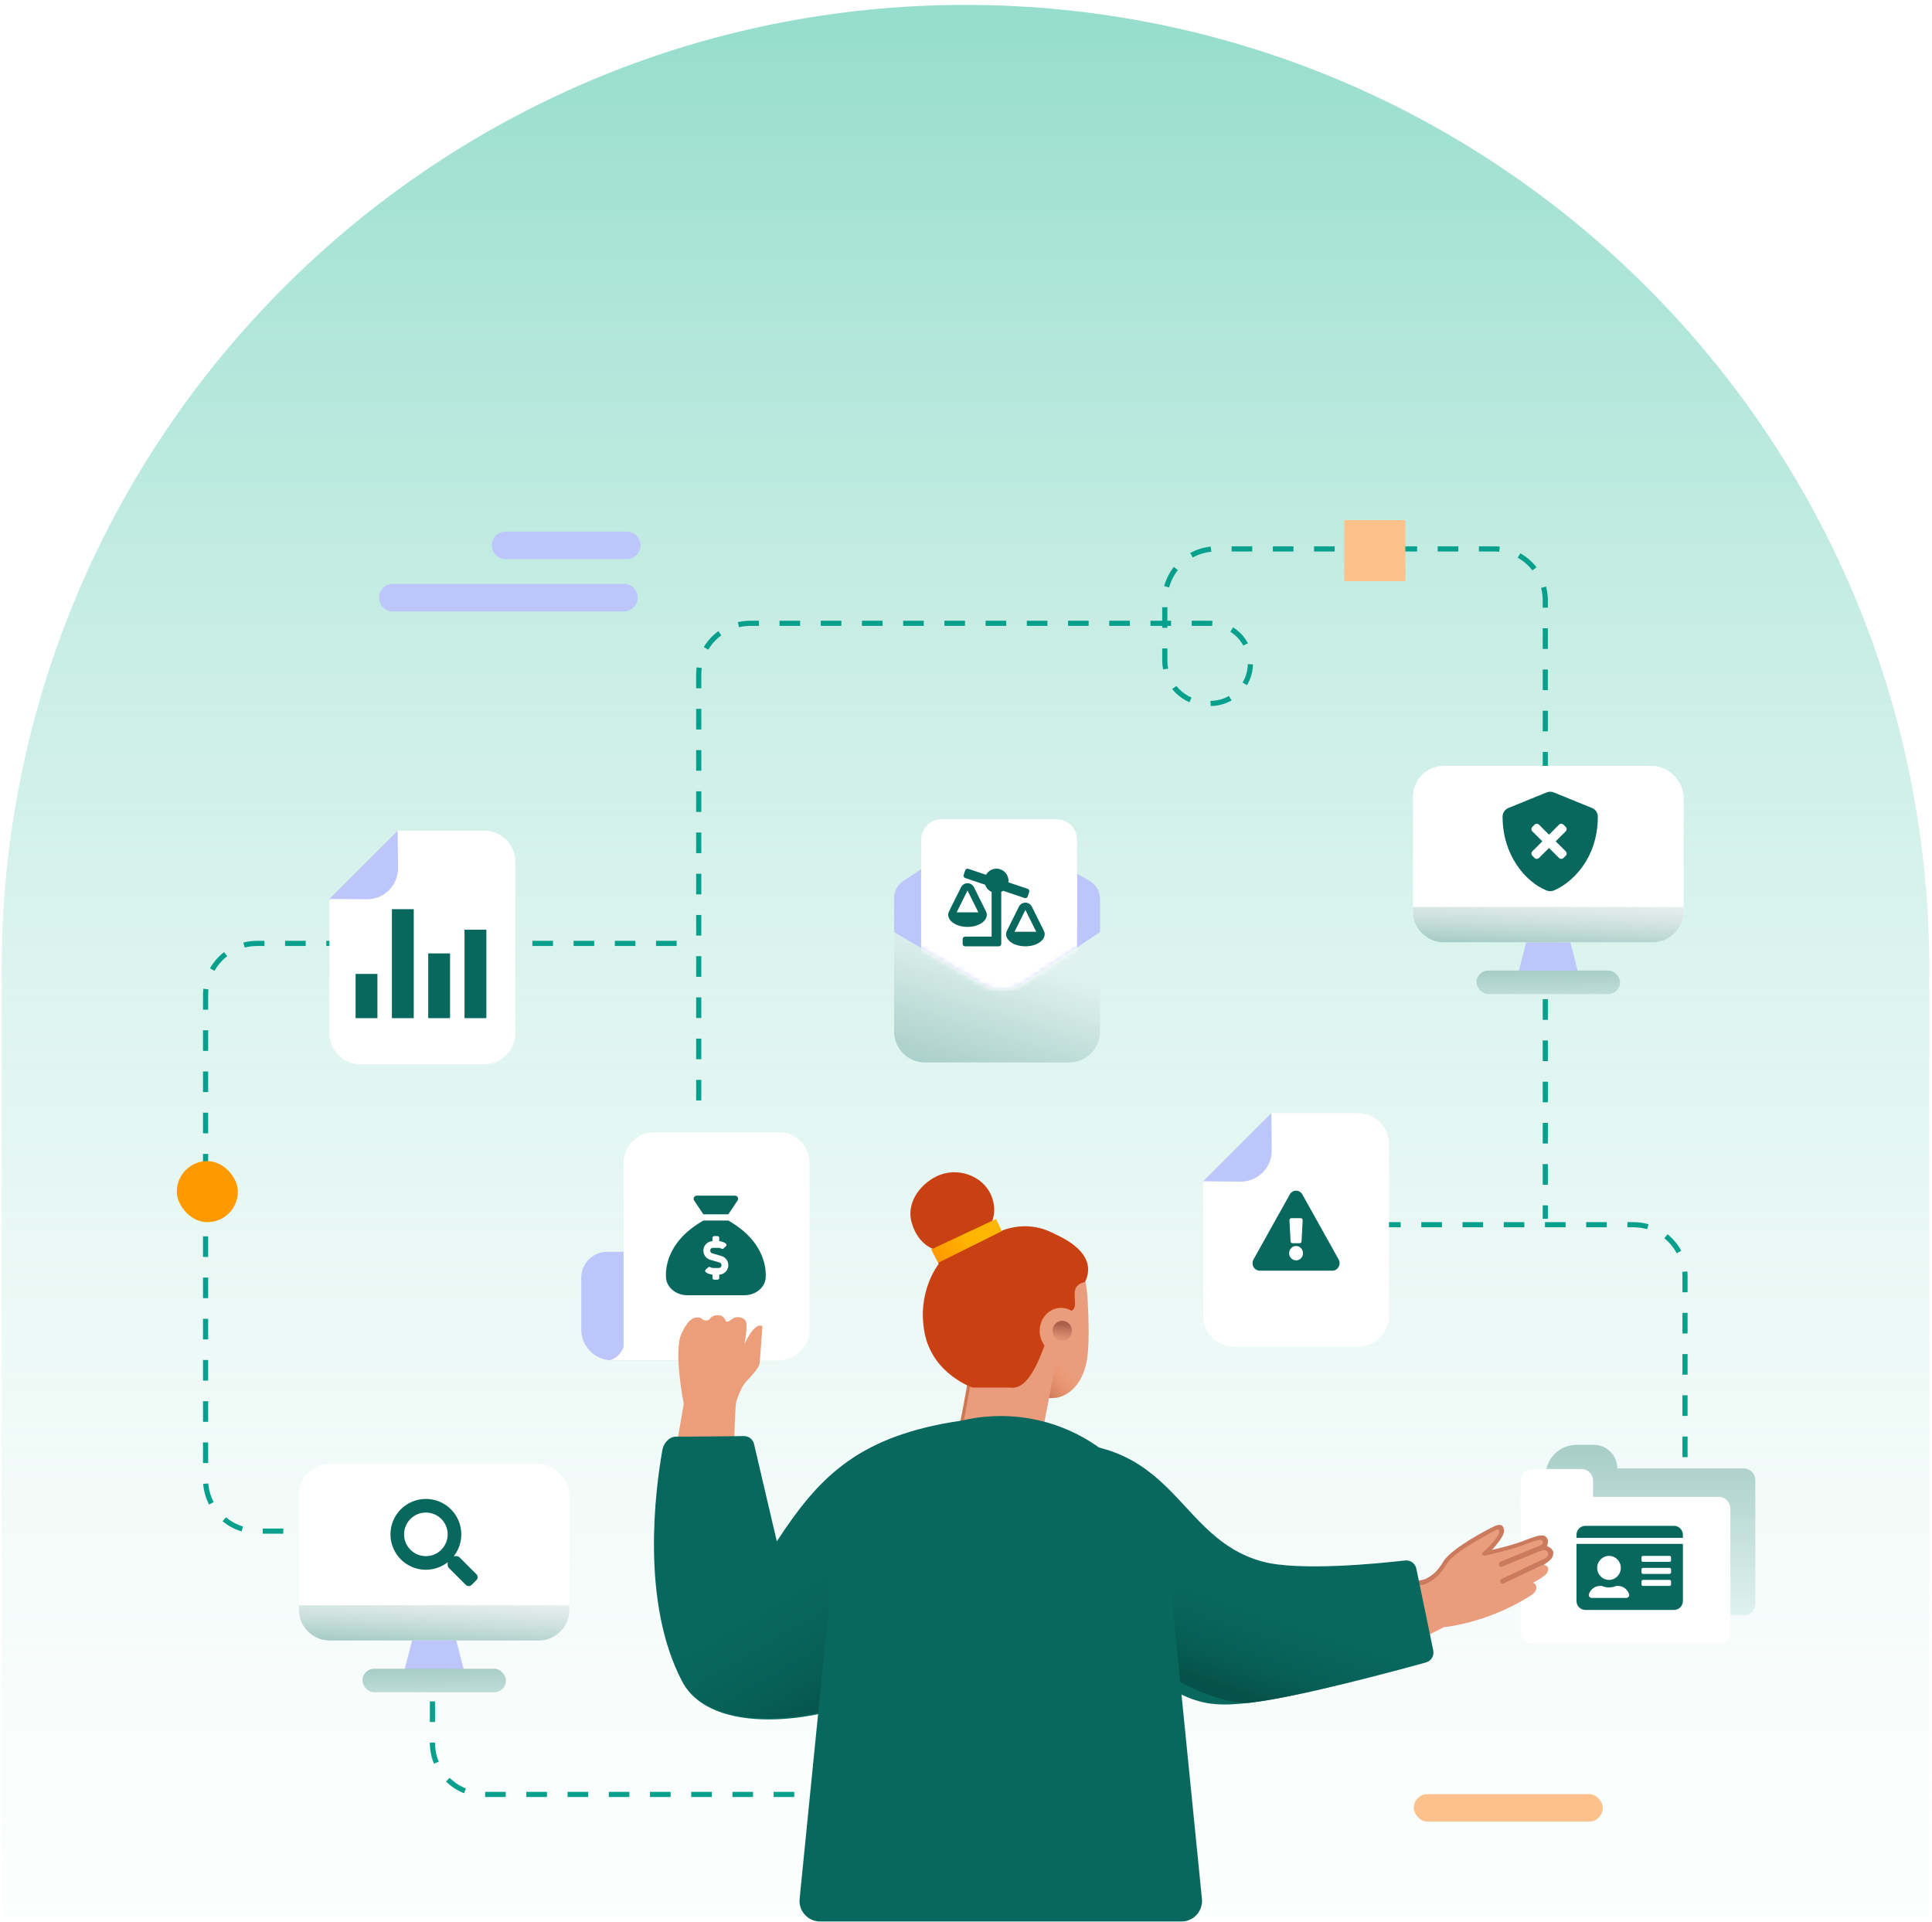
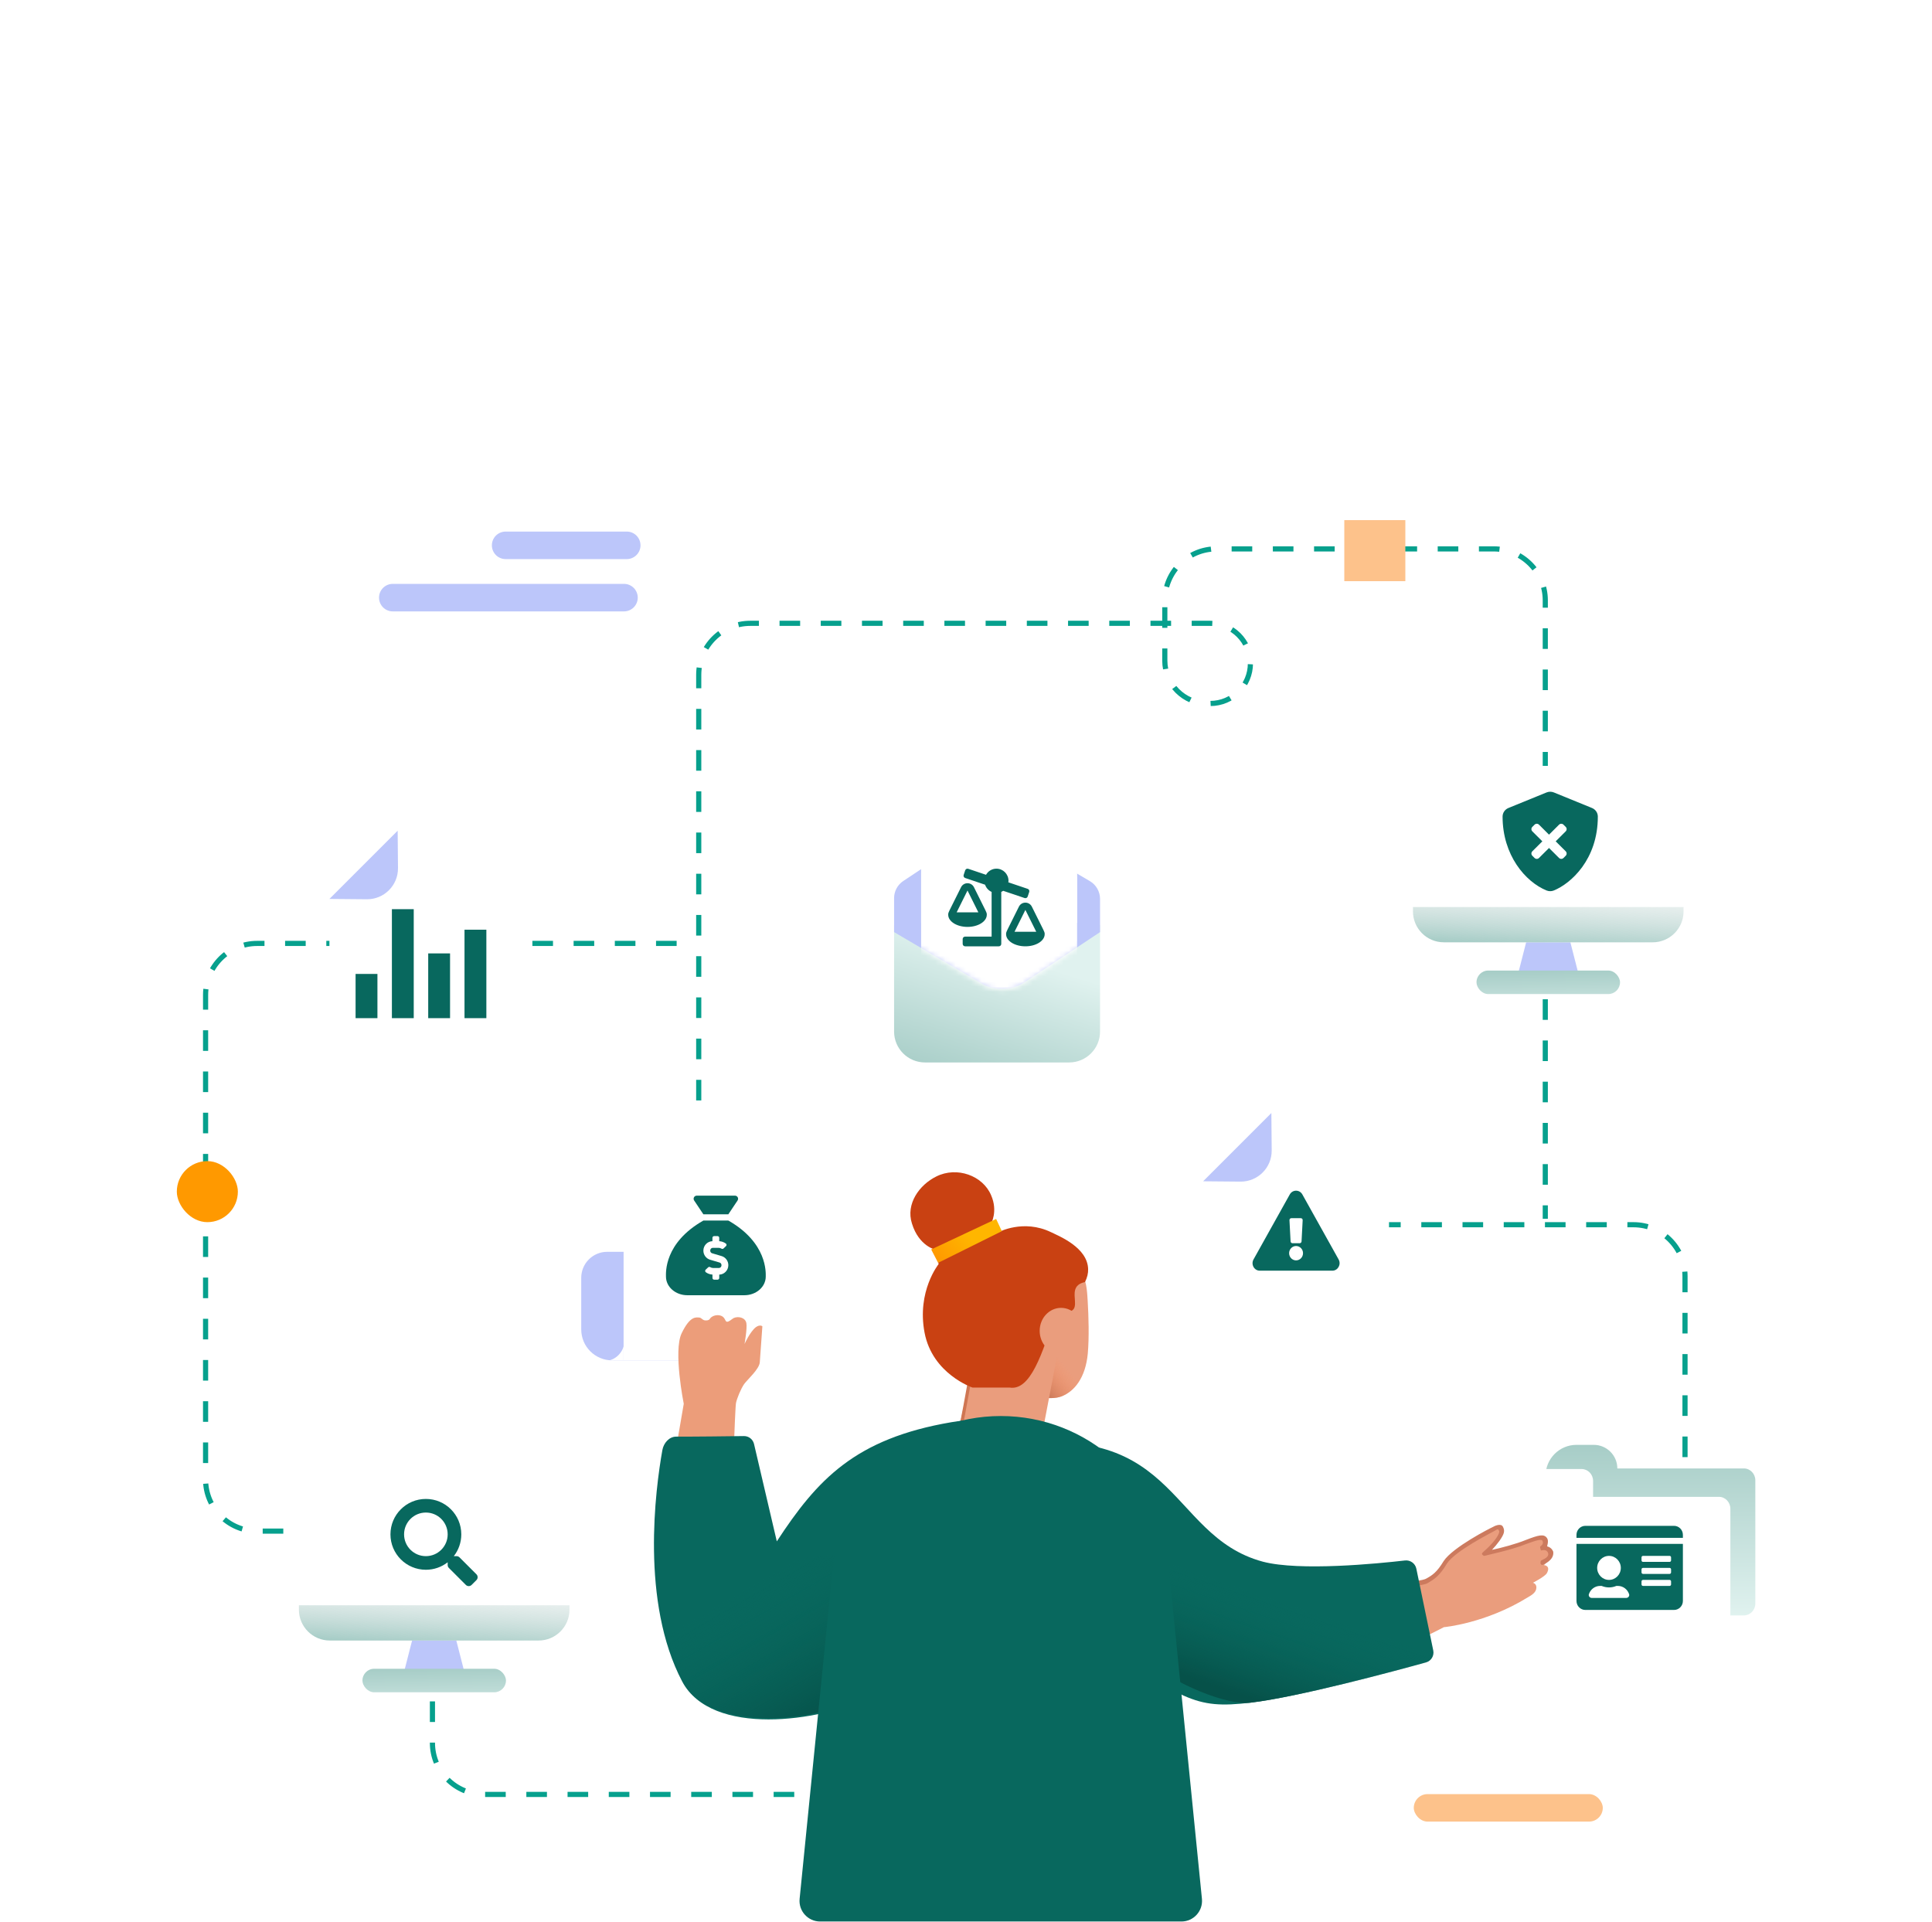
<svg xmlns="http://www.w3.org/2000/svg" width="375" height="373" viewBox="0 0 375 373" fill="none">
-   <path d="M374.443 191.866C374.467 190.621 374.479 189.373 374.479 188.122C374.479 84.752 290.721 0.954 187.4 0.954C84.079 0.954 0.321 84.752 0.321 188.122C0.321 189.373 0.333 190.621 0.357 191.866H0.321V371.954H374.479V191.866H374.443Z" fill="url(#paint0_linear_7_4405)" />
  <path d="M135.623 213.589V130.984C135.623 125.461 140.1 120.984 145.623 120.984H234.926C239.222 120.984 242.705 124.467 242.705 128.763V128.763C242.705 133.059 239.222 136.542 234.926 136.542H234.397C229.809 136.542 226.089 132.822 226.089 128.234V116.538C226.089 111.015 230.566 106.538 236.089 106.538H289.939C295.462 106.538 299.939 111.015 299.939 116.538V236.555" stroke="#06A08D" stroke-dasharray="4 4" />
  <path d="M243.874 237.712H317.059C322.582 237.712 327.059 242.189 327.059 247.712V297.177M131.337 183.113L49.904 183.113C44.381 183.113 39.904 187.59 39.904 193.113L39.904 287.177C39.904 292.7 44.381 297.177 49.904 297.177H58.538" stroke="#06A08D" stroke-dasharray="4 4" />
  <path d="M83.937 314.23V338.295C83.937 343.818 88.414 348.295 93.937 348.295H160.953" stroke="#06A08D" stroke-dasharray="4 4" />
  <rect x="34.321" y="225.365" width="11.849" height="11.849" rx="5.924" fill="#FF9900" />
  <rect x="260.927" y="100.954" width="11.849" height="11.849" fill="#FDC28B" />
  <g filter="url(#filter0_d_7_4405)">
    <path d="M246.771 212.035H263.605C266.919 212.035 269.605 214.722 269.605 218.035V251.357C269.605 254.671 266.919 257.357 263.605 257.357H239.526C236.213 257.357 233.526 254.671 233.526 251.357V225.508L246.771 212.035Z" fill="white" />
    <path d="M246.771 212.036L246.835 219.291C246.864 222.646 244.137 225.373 240.782 225.344L233.527 225.28L246.771 212.036Z" fill="#BCC6FA" />
    <path d="M259.825 240.451C260.366 241.421 259.687 242.634 258.605 242.634H244.527C243.443 242.634 242.767 241.42 243.307 240.451L250.346 227.834C250.888 226.863 252.245 226.865 252.786 227.834L259.825 240.451ZM251.566 237.843C250.821 237.843 250.217 238.467 250.217 239.238C250.217 240.008 250.821 240.633 251.566 240.633C252.311 240.633 252.916 240.008 252.916 239.238C252.916 238.467 252.311 237.843 251.566 237.843ZM250.285 232.828L250.502 236.953C250.513 237.146 250.667 237.297 250.854 237.297H252.278C252.465 237.297 252.619 237.146 252.63 236.953L252.847 232.828C252.858 232.62 252.698 232.444 252.496 232.444H250.636C250.434 232.444 250.274 232.62 250.285 232.828Z" fill="#08685E" />
  </g>
  <g filter="url(#filter1_d_7_4405)">
    <path d="M296.575 177.528H304.458L306.682 186.205H294.351L296.575 177.528Z" fill="#BCC6FA" />
    <rect x="274.256" y="144.646" width="52.52" height="34.252" rx="6" fill="white" />
    <path d="M274.256 172.048H326.776V172.898C326.776 176.212 324.09 178.898 320.776 178.898H280.256C276.943 178.898 274.256 176.212 274.256 172.898V172.048Z" fill="url(#paint1_linear_7_4405)" />
    <rect x="286.587" y="184.378" width="27.858" height="4.567" rx="2.283" fill="url(#paint2_linear_7_4405)" />
    <path fill-rule="evenodd" clip-rule="evenodd" d="M301.606 149.809L309.002 152.825C309.687 153.104 310.138 153.764 310.138 154.496C310.138 162.84 304.903 167.49 301.602 168.836C301.148 169.021 300.636 169.021 300.181 168.836C296.06 167.154 291.649 161.981 291.649 154.496C291.649 153.764 292.1 153.104 292.789 152.825L300.185 149.809C300.41 149.717 300.652 149.67 300.896 149.67C301.14 149.67 301.381 149.717 301.606 149.809ZM303.905 157.358L301.961 159.296L303.905 161.234C304.144 161.473 304.144 161.858 303.905 162.096L303.473 162.527C303.235 162.765 302.848 162.765 302.609 162.527L300.665 160.589L298.72 162.527C298.482 162.765 298.095 162.765 297.856 162.527L297.424 162.096C297.185 161.858 297.185 161.472 297.424 161.234L299.368 159.296L297.424 157.358C297.185 157.12 297.185 156.734 297.424 156.496L297.856 156.066C298.095 155.828 298.482 155.828 298.72 156.066L300.665 158.004L302.609 156.066C302.848 155.828 303.235 155.828 303.473 156.066L303.905 156.496C304.144 156.734 304.144 157.12 303.905 157.358Z" fill="#08685E" />
  </g>
  <g filter="url(#filter2_d_7_4405)">
    <path d="M80.337 313.047H88.219L90.444 321.725H78.113L80.337 313.047Z" fill="#BCC6FA" />
    <rect x="58.018" y="280.165" width="52.52" height="34.252" rx="6" fill="white" />
    <path d="M92.479 301.565L89.183 298.27C89.035 298.122 88.833 298.039 88.622 298.039H88.083C88.995 296.872 89.537 295.405 89.537 293.809C89.537 290.011 86.46 286.935 82.662 286.935C78.864 286.935 75.787 290.011 75.787 293.809C75.787 297.606 78.864 300.683 82.662 300.683C84.258 300.683 85.726 300.141 86.893 299.229V299.767C86.893 299.979 86.975 300.18 87.124 300.329L90.42 303.624C90.73 303.935 91.233 303.935 91.54 303.624L92.476 302.689C92.786 302.378 92.786 301.876 92.479 301.565ZM82.662 298.039C80.325 298.039 78.431 296.149 78.431 293.809C78.431 291.472 80.322 289.578 82.662 289.578C84.999 289.578 86.893 291.469 86.893 293.809C86.893 296.145 85.002 298.039 82.662 298.039Z" fill="#08685E" />
    <path d="M58.018 307.567H110.538V308.417C110.538 311.731 107.852 314.417 104.538 314.417H64.018C60.704 314.417 58.018 311.731 58.018 308.417V307.567Z" fill="url(#paint3_linear_7_4405)" />
    <rect x="70.349" y="319.898" width="27.858" height="4.567" rx="2.283" fill="url(#paint4_linear_7_4405)" />
  </g>
  <g filter="url(#filter3_d_7_4405)">
    <path d="M173.542 175.565H213.518V196.216C213.518 199.529 210.832 202.216 207.518 202.216H179.542C176.229 202.216 173.542 199.529 173.542 196.216V175.565Z" fill="url(#paint5_linear_7_4405)" />
    <path fill-rule="evenodd" clip-rule="evenodd" d="M173.543 172.562H173.542V170.326C173.542 168.985 174.214 167.734 175.331 166.993L188.14 158.493C190.687 156.803 193.975 156.712 196.612 158.259L211.542 167.02C212.766 167.738 213.518 169.051 213.518 170.47V172.536H213.518V176.919L198.921 186.605C196.373 188.295 193.085 188.386 190.449 186.839L173.543 176.919V172.562Z" fill="#BCC6FA" />
    <path d="M178.79 159.014C178.79 156.805 180.581 155.014 182.79 155.014H205.064C207.273 155.014 209.064 156.805 209.064 159.014V175.109H178.79V159.014Z" fill="white" />
    <mask id="mask0_7_4405" style="mask-type:alpha" maskUnits="userSpaceOnUse" x="173" y="157" width="41" height="32">
      <path fill-rule="evenodd" clip-rule="evenodd" d="M173.543 172.758H173.542V170.521C173.542 169.181 174.214 167.929 175.331 167.188L188.14 158.689C190.687 156.998 193.975 156.908 196.612 158.455L211.542 167.216C212.766 167.934 213.518 169.247 213.518 170.666V172.731H213.518V177.115L198.921 186.801C196.373 188.491 193.085 188.582 190.449 187.035L173.543 177.115V172.758Z" fill="#E0F2EF" />
    </mask>
    <g mask="url(#mask0_7_4405)">
      <rect x="178.79" y="155.013" width="30.274" height="36.536" fill="white" />
      <path d="M186.855 178.262V179.204C186.855 179.464 187.065 179.675 187.323 179.675H193.877C194.136 179.675 194.345 179.464 194.345 179.204V169.115C194.479 169.056 194.606 168.987 194.725 168.905L198.881 170.307C199.126 170.39 199.392 170.257 199.474 170.011L199.771 169.118C199.854 168.871 199.721 168.604 199.477 168.521L195.72 167.254C195.732 167.156 195.749 167.06 195.749 166.959C195.749 165.658 194.701 164.604 193.409 164.604C192.54 164.604 191.791 165.086 191.387 165.792L187.937 164.629C187.691 164.546 187.426 164.679 187.344 164.925L187.046 165.818C186.964 166.065 187.096 166.332 187.341 166.415L191.203 167.717C191.416 168.343 191.875 168.852 192.472 169.115V177.791H187.323C187.065 177.791 186.855 178.002 186.855 178.262ZM184.047 173.552C184.047 174.853 185.723 175.907 187.792 175.907C189.86 175.907 191.536 174.853 191.536 173.552H191.536C191.536 173.091 191.597 173.339 189.048 168.21C188.53 167.169 187.052 167.171 186.535 168.21C184.008 173.295 184.047 173.076 184.047 173.552H184.047ZM185.685 173.081L187.792 168.843L189.898 173.081H185.685ZM195.282 177.32H195.281C195.281 178.621 196.958 179.675 199.026 179.675C201.094 179.675 202.771 178.621 202.771 177.32H202.771C202.771 176.859 202.831 177.107 200.282 171.977C199.765 170.937 198.286 170.939 197.77 171.977C195.243 177.063 195.282 176.844 195.282 177.32ZM196.92 176.849L199.026 172.611L201.133 176.849H196.92Z" fill="#08685E" />
    </g>
  </g>
  <g filter="url(#filter4_d_7_4405)">
    <path d="M77.186 157.236H94.021C97.335 157.236 100.021 159.922 100.021 163.236V196.557C100.021 199.871 97.335 202.557 94.021 202.557H69.942C66.629 202.557 63.942 199.871 63.942 196.557V170.708L77.186 157.236Z" fill="white" />
    <path d="M77.186 157.235L77.25 164.491C77.279 167.846 74.552 170.573 71.197 170.543L63.942 170.479L77.186 157.235Z" fill="#BCC6FA" />
    <path fill-rule="evenodd" clip-rule="evenodd" d="M80.307 172.466H76.067V193.619H80.307V172.466ZM73.259 185.035H69.019V193.619H73.259V185.035ZM83.115 181.05H87.355V193.619H83.115V181.05ZM94.403 176.451H90.162V193.619H94.403V176.451Z" fill="#08685E" />
  </g>
  <g filter="url(#filter5_d_7_4405)">
    <path d="M112.818 244.008C112.818 241.225 115.074 238.969 117.856 238.969H142.897C146.211 238.969 148.897 241.656 148.897 244.969V254.038C148.897 257.351 146.211 260.038 142.897 260.038H118.818C115.504 260.038 112.818 257.351 112.818 254.038V244.008Z" fill="#BCC6FA" />
    <path d="M121.039 257.298V260.038H118.298C118.298 260.038 119.27 259.827 120.079 258.984C120.889 258.141 121.039 257.298 121.039 257.298Z" fill="white" />
    <path d="M121.039 221.738C121.039 218.425 123.725 215.738 127.039 215.738H151.118C154.431 215.738 157.118 218.425 157.118 221.738V254.038C157.118 257.351 154.431 260.038 151.118 260.038H121.039V226.332V221.738Z" fill="white" />
    <path d="M136.525 231.693H141.368L143.162 229.008C143.223 228.917 143.258 228.811 143.263 228.702C143.268 228.593 143.244 228.484 143.192 228.388C143.14 228.292 143.063 228.211 142.969 228.155C142.875 228.099 142.768 228.069 142.658 228.069H135.236C135.126 228.069 135.019 228.099 134.924 228.155C134.83 228.211 134.753 228.292 134.702 228.388C134.65 228.484 134.626 228.593 134.631 228.702C134.636 228.811 134.671 228.917 134.732 229.008L136.525 231.693ZM141.368 232.901H136.525C128.866 237.258 129.263 243.043 129.263 243.774C129.263 245.775 131.121 247.398 133.413 247.398H144.481C146.773 247.398 148.631 245.775 148.631 243.774C148.631 243.057 148.985 237.234 141.368 232.901ZM139.606 243.397V244.051C139.605 244.138 139.57 244.221 139.508 244.282C139.446 244.343 139.363 244.377 139.276 244.377H138.617C138.531 244.377 138.447 244.343 138.385 244.282C138.324 244.221 138.289 244.138 138.288 244.051V243.39C137.821 243.366 137.372 243.207 136.995 242.931C136.958 242.902 136.928 242.866 136.906 242.825C136.884 242.783 136.872 242.738 136.869 242.691C136.867 242.644 136.875 242.598 136.892 242.554C136.91 242.511 136.936 242.472 136.97 242.44L137.456 241.985C137.512 241.934 137.584 241.904 137.659 241.898C137.735 241.893 137.81 241.914 137.872 241.956C138.031 242.054 138.213 242.106 138.4 242.107H139.557C139.824 242.107 140.043 241.867 140.043 241.57C140.043 241.326 139.894 241.115 139.68 241.054L137.826 240.505C137.06 240.279 136.525 239.554 136.525 238.741C136.525 237.745 137.307 236.935 138.283 236.907V236.247C138.283 236.16 138.319 236.077 138.381 236.016C138.443 235.955 138.526 235.921 138.613 235.922H139.272C139.359 235.921 139.442 235.955 139.504 236.016C139.566 236.077 139.601 236.16 139.601 236.247V236.91C140.068 236.933 140.518 237.093 140.894 237.369C140.931 237.397 140.962 237.434 140.984 237.475C141.005 237.516 141.018 237.562 141.02 237.609C141.023 237.655 141.015 237.702 140.997 237.745C140.98 237.789 140.953 237.828 140.919 237.86L140.437 238.32C140.381 238.371 140.31 238.401 140.234 238.406C140.159 238.411 140.084 238.391 140.021 238.349C139.863 238.251 139.68 238.199 139.494 238.198H138.337C138.07 238.198 137.852 238.437 137.852 238.734C137.852 238.978 138 239.189 138.214 239.251L140.068 239.8C140.834 240.026 141.369 240.751 141.369 241.564C141.364 242.561 140.577 243.374 139.606 243.397Z" fill="#08685E" />
  </g>
  <g filter="url(#filter6_d_7_4405)">
    <path d="M340.708 283.329C340.708 282.052 339.714 281.016 338.487 281.016H313.923C313.923 278.488 311.873 276.438 309.344 276.438H305.997C302.683 276.438 299.997 279.124 299.997 282.438V307.232C299.997 308.509 300.991 309.545 302.217 309.545H338.487C339.714 309.545 340.708 308.509 340.708 307.232V283.329Z" fill="url(#paint6_linear_7_4405)" />
    <path d="M335.864 288.842C335.864 287.565 334.87 286.529 333.643 286.529H295.153V312.744C295.153 314.022 296.147 315.058 297.373 315.058H333.643C334.87 315.058 335.864 314.022 335.864 312.744V288.842Z" fill="white" />
    <path d="M309.217 283.445C309.217 282.167 308.223 281.132 306.996 281.132H297.373C296.147 281.132 295.153 282.167 295.153 283.445V288.842H309.217V283.445Z" fill="white" />
    <path d="M324.928 292.157H307.715C306.765 292.157 305.994 292.941 305.994 293.907V294.49H326.649V293.907C326.649 292.941 325.878 292.157 324.928 292.157ZM305.994 306.733C305.994 307.699 306.765 308.482 307.715 308.482H324.928C325.878 308.482 326.649 307.699 326.649 306.733V295.656H305.994V306.733ZM318.617 298.279C318.617 298.119 318.746 297.988 318.904 297.988H324.067C324.225 297.988 324.354 298.119 324.354 298.279V298.862C324.354 299.023 324.225 299.154 324.067 299.154H318.904C318.746 299.154 318.617 299.023 318.617 298.862V298.279ZM318.617 300.611C318.617 300.451 318.746 300.32 318.904 300.32H324.067C324.225 300.32 324.354 300.451 324.354 300.611V301.194C324.354 301.355 324.225 301.486 324.067 301.486H318.904C318.746 301.486 318.617 301.355 318.617 301.194V300.611ZM318.617 302.943C318.617 302.783 318.746 302.652 318.904 302.652H324.067C324.225 302.652 324.354 302.783 324.354 302.943V303.526C324.354 303.687 324.225 303.818 324.067 303.818H318.904C318.746 303.818 318.617 303.687 318.617 303.526V302.943ZM312.305 297.988C313.571 297.988 314.6 299.034 314.6 300.32C314.6 301.606 313.571 302.652 312.305 302.652C311.039 302.652 310.01 301.606 310.01 300.32C310.01 299.034 311.039 297.988 312.305 297.988ZM308.4 305.429C308.701 304.492 309.565 303.818 310.584 303.818H310.878C311.319 304.004 311.8 304.11 312.305 304.11C312.811 304.11 313.295 304.004 313.732 303.818H314.026C315.045 303.818 315.909 304.492 316.21 305.429C316.325 305.789 316.024 306.15 315.651 306.15H308.959C308.586 306.15 308.285 305.786 308.4 305.429Z" fill="#08685E" />
  </g>
  <path fill-rule="evenodd" clip-rule="evenodd" d="M121.65 103.176C123.125 103.176 124.321 104.371 124.321 105.847C124.321 107.322 123.125 108.518 121.65 108.518H98.144C96.668 108.518 95.473 107.322 95.473 105.847C95.473 104.371 96.668 103.176 98.144 103.176H121.65ZM121.116 113.326C122.591 113.326 123.787 114.522 123.787 115.997C123.787 117.473 122.591 118.669 121.116 118.669H76.24C74.765 118.669 73.569 117.473 73.569 115.997C73.569 114.522 74.765 113.326 76.24 113.326H121.116Z" fill="#BCC6FA" />
  <rect x="274.414" y="348.226" width="36.686" height="5.336" rx="2.668" fill="#FDC28B" />
  <path d="M210.028 247.23C211.029 248.793 211.04 251.622 211.122 252.558C211.302 255.529 211.416 259.529 211.142 262.697C210.692 267.453 208.556 269.997 206.128 270.995C203.7 271.993 199.351 270.801 196.172 269.506C193.482 268.405 191.877 267.13 191.344 265.526C190.804 263.843 189.833 261.727 189.833 261.727L190.91 257.86C190.91 257.86 192.502 249.074 196.086 246.01C200.332 242.416 205.397 245.511 205.397 245.511C205.397 245.511 208.215 244.479 210.028 247.23Z" fill="#EA9D7D" />
  <path d="M206.128 270.996C208.556 269.998 210.692 267.453 211.142 262.697L211.142 260.928L191.344 265.526C191.877 267.13 193.482 268.405 196.172 269.507C199.351 270.801 203.7 271.994 206.128 270.996Z" fill="url(#paint7_linear_7_4405)" />
  <path d="M189.148 263.228L184.966 282.852L183.638 287.449C183.638 287.449 186.413 290.43 192.451 291.16C196.583 291.664 199.32 291.504 201.101 291.191C202.57 290.906 204.337 290.437 203.162 287.788C201.482 283.848 201.725 281.232 201.725 281.232L205.513 261.431L189.148 263.228Z" fill="#EA9D7D" />
  <path d="M184.119 287.564L184.041 287.57C183.966 287.54 183.901 287.489 183.854 287.424C183.807 287.359 183.779 287.281 183.773 287.201L186.459 275.647C186.957 273.245 188.375 265.182 188.375 265.182C188.406 265.107 188.456 265.042 188.522 264.995C188.587 264.947 188.664 264.919 188.745 264.914C188.82 264.944 188.885 264.995 188.932 265.06C188.98 265.125 189.008 265.203 189.013 265.283L187.097 275.748C186.657 277.909 184.404 287.224 184.404 287.224C184.424 287.458 184.275 287.55 184.119 287.564Z" fill="#CF7653" />
  <path d="M188.754 269.316C188.754 269.316 180.979 266.693 179.455 258.651C177.931 250.609 182.18 245.364 182.18 245.364L181.638 242.582C181.638 242.582 178.368 241.924 177.009 237.483C175.779 233.66 178.445 229.969 181.74 228.345C185.75 226.344 190.767 228.186 192.368 231.976C193.766 235.156 192.333 237.56 192.333 237.56L193.817 239.16C193.817 239.16 198.622 236.564 204.004 239.16C205.552 239.919 211.099 242.117 211.205 246.332C211.225 247.128 211.042 247.968 210.59 248.845C205.809 249.83 212.056 255.895 205.01 254.385C202.278 262.988 199.977 269.987 195.951 269.316L188.754 269.316Z" fill="#C94112" />
  <path d="M182.091 245.107L194.456 238.963L193.348 236.591L180.745 242.512L182.091 245.107Z" fill="url(#paint8_linear_7_4405)" />
  <path d="M205.951 262.775C208.243 262.775 210.101 260.777 210.101 258.312C210.101 255.846 208.243 253.848 205.951 253.848C203.659 253.848 201.8 255.846 201.8 258.312C201.8 260.777 203.659 262.775 205.951 262.775Z" fill="#EA9D7D" />
-   <path d="M206.186 260.269C207.224 260.269 208.065 259.393 208.065 258.311C208.065 257.23 207.224 256.354 206.186 256.354C205.148 256.354 204.306 257.23 204.306 258.311C204.306 259.393 205.148 260.269 206.186 260.269Z" fill="url(#paint9_linear_7_4405)" />
  <path d="M130.09 290.328C130.09 290.328 130.547 285.892 130.931 282.853L132.716 272.47C132.716 272.47 130.649 262.225 132.307 258.778C133.965 255.331 135.123 255.701 135.749 255.732C136.062 255.747 136.355 256.153 136.664 256.247C137.052 256.344 137.603 256.293 137.775 255.987C138.114 255.455 138.912 255.181 139.612 255.293C140.856 255.511 140.65 256.52 141.119 256.543C141.51 256.562 141.924 256.112 142.409 255.822C143.37 255.399 144.685 255.776 144.869 256.805C145.054 257.833 144.514 260.864 144.514 260.864C144.514 260.864 145.571 258.486 146.712 257.6C147.525 257.013 147.975 257.427 147.975 257.427L147.478 264.381C147.413 265.71 145.12 267.715 144.448 268.623C143.773 269.609 143.059 271.378 142.857 272.309C142.655 273.24 142.054 291.949 142.054 291.949L130.09 290.328Z" fill="#EC9D7A" />
  <path d="M184.678 276.039C165.933 279.23 158.607 287.208 150.778 299.17L146.359 280.28C146.145 279.364 145.331 278.721 144.39 278.734C141.373 278.775 134.83 278.855 131.252 278.841C129.885 278.836 128.81 280.092 128.569 281.438C127.211 289.053 124.303 311.001 132.421 326.368C138.139 337.192 159.233 334.137 168.725 329.481C184.293 321.846 185.802 307.163 191.129 297.573C196.455 287.983 203.423 272.848 184.678 276.039Z" fill="#08685E" />
  <path d="M149.98 303.557L143.61 280.212C143.369 279.329 142.561 278.723 141.646 278.737C139.13 278.776 134.147 278.847 131.165 278.843C129.798 278.841 128.81 280.091 128.569 281.438C127.211 289.053 124.303 311 132.421 326.368C138.139 337.192 162.427 334.044 170.719 327.487C187.869 313.928 182.684 295.98 149.98 303.557Z" fill="url(#paint10_linear_7_4405)" />
  <path d="M252.5 327.214C268.108 322.336 280.248 315.827 280.248 315.827C280.248 315.827 288.313 315.128 296.56 310.029C297.149 309.679 298.152 309.16 298.209 308.205C298.261 307.345 297.539 307.209 297.539 307.209C297.539 307.209 299.881 305.998 300.244 305.347C301.062 303.859 299.689 303.782 299.689 303.782C299.689 303.782 301.148 302.426 300.899 301.166C300.644 300.002 299.404 300.412 299.404 300.412C299.404 300.412 300.194 299.402 299.674 298.606C299.224 298.005 297.24 298.661 295.238 299.604C293.652 300.378 289.314 301.093 288.489 301.335C287.74 301.676 289.636 300.182 290.593 299.085C291.562 297.797 291.595 295.47 289.317 296.972C287.039 298.474 285.044 299.321 284.45 299.767C283.937 300.218 281.584 301.62 280.344 303.371C279.549 304.477 278.881 306.165 276.153 307.067C271.624 308.251 255.367 309.067 247.394 309.58C243.408 309.836 233.156 310.509 229.954 309.85C220.071 309.777 227.79 336.567 252.5 327.214Z" fill="#EA9D7D" />
  <path d="M299.483 303.713C299.315 303.8 299.204 303.755 299.054 303.555C298.985 303.359 298.979 303.052 299.152 302.87C299.654 302.611 300.73 302.23 300.478 301.43C300.203 300.6 299.268 300.921 299.268 300.921C299.107 300.912 299.047 300.967 299.058 300.775C298.989 300.58 298.849 300.217 299.016 300.131C299.102 300.04 299.689 299.708 299.403 299.069C299.184 298.674 298.359 298.915 296.288 299.662C293.462 300.846 288.294 301.899 288.126 301.985C287.965 301.976 287.809 301.872 287.659 301.671C287.589 301.476 287.792 301.343 287.965 301.161C289.527 299.84 290.882 298.181 291.014 297.325C291.02 297.23 290.885 296.772 290.637 296.854C290.557 296.849 290.303 297.027 289.968 297.2C289.547 297.464 282.448 300.996 280.84 303.495C279.399 305.906 278.39 306.521 277.046 307.308C275.875 307.914 269.685 308.43 261.135 309.102L259.428 309.198C241.186 310.67 230.011 310.524 229.93 310.519C229.823 310.513 229.723 310.457 229.653 310.364C229.583 310.27 229.547 310.146 229.555 310.019C229.562 309.892 229.612 309.773 229.693 309.688C229.774 309.603 229.88 309.558 229.987 309.564C230.068 309.569 241.168 309.614 259.404 308.238L261.112 308.142C267.221 307.621 275.684 307.04 276.774 306.43C278.031 305.734 278.873 305.206 280.222 302.981C282.003 300.301 289.276 296.586 289.691 296.417C290.112 296.153 291.361 295.6 291.722 296.339C291.896 296.685 292.005 297.026 291.895 297.499C291.683 298.35 290.541 299.82 289.59 300.821C291.395 300.443 294.36 299.65 296.189 298.89C298.594 297.97 299.683 297.647 300.278 298.543C300.653 299.043 300.302 300.04 300.296 300.135C300.694 300.253 301.2 300.473 301.482 301.179C301.708 302.821 299.658 303.617 299.491 303.704L299.483 303.713Z" fill="#CC7A5E" />
-   <path d="M299.814 300.338C299.81 300.436 299.782 300.532 299.734 300.614C299.686 300.696 299.62 300.761 299.543 300.802L291.486 304.089C291.238 304.171 291.082 304.067 290.937 303.771C290.874 303.48 290.966 303.293 291.22 303.116L299.277 299.828C299.525 299.746 299.681 299.851 299.825 300.147L299.814 300.338ZM299.804 303.213C299.8 303.311 299.772 303.407 299.724 303.489C299.676 303.571 299.61 303.636 299.533 303.677L291.776 307.365C291.528 307.446 291.372 307.342 291.222 307.142C291.158 306.851 291.251 306.664 291.424 306.482L299.181 302.794C299.429 302.712 299.585 302.817 299.735 303.017C299.81 303.117 299.804 303.213 299.804 303.213Z" fill="#CC7A5E" />
  <path d="M191.184 281.656C183.531 287.205 192.493 305.226 211.16 317.536C229.826 329.845 231.573 331.795 242.707 330.482C252.034 329.383 270.907 324.288 276.784 322.665C277.796 322.385 278.407 321.368 278.194 320.34L274.911 304.475C274.699 303.45 273.738 302.76 272.698 302.88C267.449 303.486 252.294 304.99 245.137 303.118C226.051 297.994 228.847 273.493 191.184 281.656Z" fill="#08685E" />
  <path d="M217.928 304.583C203.781 314.84 233.623 331.553 242.706 330.483C252.034 329.383 270.907 324.289 276.784 322.665C277.796 322.385 278.407 321.369 278.194 320.34L274.911 304.476C274.698 303.45 273.738 302.76 272.698 302.88C267.448 303.486 252.294 304.99 245.137 303.118C235.274 300.47 227.147 297.883 217.928 304.583Z" fill="url(#paint11_linear_7_4405)" />
  <path d="M161.624 304.369C163.299 287.607 177.404 274.843 194.25 274.843C211.096 274.843 225.2 287.607 226.876 304.369L233.294 368.556C233.529 370.911 231.68 372.954 229.314 372.954H159.186C156.82 372.954 154.97 370.911 155.206 368.556L161.624 304.369Z" fill="#08685E" />
  <defs>
    <filter id="filter0_d_7_4405" x="209.526" y="192.035" width="84.079" height="93.322" filterUnits="userSpaceOnUse" color-interpolation-filters="sRGB">
      <feFlood flood-opacity="0" result="BackgroundImageFix" />
      <feColorMatrix in="SourceAlpha" type="matrix" values="0 0 0 0 0 0 0 0 0 0 0 0 0 0 0 0 0 0 127 0" result="hardAlpha" />
      <feOffset dy="4" />
      <feGaussianBlur stdDeviation="12" />
      <feColorMatrix type="matrix" values="0 0 0 0 0.024 0 0 0 0 0.627 0 0 0 0 0.553 0 0 0 0.2 0" />
      <feBlend mode="normal" in2="BackgroundImageFix" result="effect1_dropShadow_7_4405" />
      <feBlend mode="normal" in="SourceGraphic" in2="effect1_dropShadow_7_4405" result="shape" />
    </filter>
    <filter id="filter1_d_7_4405" x="250.256" y="124.646" width="100.52" height="92.299" filterUnits="userSpaceOnUse" color-interpolation-filters="sRGB">
      <feFlood flood-opacity="0" result="BackgroundImageFix" />
      <feColorMatrix in="SourceAlpha" type="matrix" values="0 0 0 0 0 0 0 0 0 0 0 0 0 0 0 0 0 0 127 0" result="hardAlpha" />
      <feOffset dy="4" />
      <feGaussianBlur stdDeviation="12" />
      <feColorMatrix type="matrix" values="0 0 0 0 0.024 0 0 0 0 0.627 0 0 0 0 0.553 0 0 0 0.2 0" />
      <feBlend mode="normal" in2="BackgroundImageFix" result="effect1_dropShadow_7_4405" />
      <feBlend mode="normal" in="SourceGraphic" in2="effect1_dropShadow_7_4405" result="shape" />
    </filter>
    <filter id="filter2_d_7_4405" x="34.018" y="260.165" width="100.52" height="92.3" filterUnits="userSpaceOnUse" color-interpolation-filters="sRGB">
      <feFlood flood-opacity="0" result="BackgroundImageFix" />
      <feColorMatrix in="SourceAlpha" type="matrix" values="0 0 0 0 0 0 0 0 0 0 0 0 0 0 0 0 0 0 127 0" result="hardAlpha" />
      <feOffset dy="4" />
      <feGaussianBlur stdDeviation="12" />
      <feColorMatrix type="matrix" values="0 0 0 0 0.024 0 0 0 0 0.627 0 0 0 0 0.553 0 0 0 0.2 0" />
      <feBlend mode="normal" in2="BackgroundImageFix" result="effect1_dropShadow_7_4405" />
      <feBlend mode="normal" in="SourceGraphic" in2="effect1_dropShadow_7_4405" result="shape" />
    </filter>
    <filter id="filter3_d_7_4405" x="157.542" y="143.014" width="71.976" height="79.202" filterUnits="userSpaceOnUse" color-interpolation-filters="sRGB">
      <feFlood flood-opacity="0" result="BackgroundImageFix" />
      <feColorMatrix in="SourceAlpha" type="matrix" values="0 0 0 0 0 0 0 0 0 0 0 0 0 0 0 0 0 0 127 0" result="hardAlpha" />
      <feOffset dy="4" />
      <feGaussianBlur stdDeviation="8" />
      <feColorMatrix type="matrix" values="0 0 0 0 0.024 0 0 0 0 0.627 0 0 0 0 0.553 0 0 0 0.2 0" />
      <feBlend mode="normal" in2="BackgroundImageFix" result="effect1_dropShadow_7_4405" />
      <feBlend mode="normal" in="SourceGraphic" in2="effect1_dropShadow_7_4405" result="shape" />
    </filter>
    <filter id="filter4_d_7_4405" x="39.942" y="137.235" width="84.079" height="93.322" filterUnits="userSpaceOnUse" color-interpolation-filters="sRGB">
      <feFlood flood-opacity="0" result="BackgroundImageFix" />
      <feColorMatrix in="SourceAlpha" type="matrix" values="0 0 0 0 0 0 0 0 0 0 0 0 0 0 0 0 0 0 127 0" result="hardAlpha" />
      <feOffset dy="4" />
      <feGaussianBlur stdDeviation="12" />
      <feColorMatrix type="matrix" values="0 0 0 0 0.024 0 0 0 0 0.627 0 0 0 0 0.553 0 0 0 0.2 0" />
      <feBlend mode="normal" in2="BackgroundImageFix" result="effect1_dropShadow_7_4405" />
      <feBlend mode="normal" in="SourceGraphic" in2="effect1_dropShadow_7_4405" result="shape" />
    </filter>
    <filter id="filter5_d_7_4405" x="88.818" y="195.738" width="92.3" height="92.3" filterUnits="userSpaceOnUse" color-interpolation-filters="sRGB">
      <feFlood flood-opacity="0" result="BackgroundImageFix" />
      <feColorMatrix in="SourceAlpha" type="matrix" values="0 0 0 0 0 0 0 0 0 0 0 0 0 0 0 0 0 0 127 0" result="hardAlpha" />
      <feOffset dy="4" />
      <feGaussianBlur stdDeviation="12" />
      <feColorMatrix type="matrix" values="0 0 0 0 0.024 0 0 0 0 0.627 0 0 0 0 0.553 0 0 0 0.2 0" />
      <feBlend mode="normal" in2="BackgroundImageFix" result="effect1_dropShadow_7_4405" />
      <feBlend mode="normal" in="SourceGraphic" in2="effect1_dropShadow_7_4405" result="shape" />
    </filter>
    <filter id="filter6_d_7_4405" x="271.153" y="256.438" width="93.555" height="86.62" filterUnits="userSpaceOnUse" color-interpolation-filters="sRGB">
      <feFlood flood-opacity="0" result="BackgroundImageFix" />
      <feColorMatrix in="SourceAlpha" type="matrix" values="0 0 0 0 0 0 0 0 0 0 0 0 0 0 0 0 0 0 127 0" result="hardAlpha" />
      <feOffset dy="4" />
      <feGaussianBlur stdDeviation="12" />
      <feColorMatrix type="matrix" values="0 0 0 0 0.024 0 0 0 0 0.627 0 0 0 0 0.553 0 0 0 0.2 0" />
      <feBlend mode="normal" in2="BackgroundImageFix" result="effect1_dropShadow_7_4405" />
      <feBlend mode="normal" in="SourceGraphic" in2="effect1_dropShadow_7_4405" result="shape" />
    </filter>
    <linearGradient id="paint0_linear_7_4405" x1="187.4" y1="0.954" x2="187.4" y2="441.954" gradientUnits="userSpaceOnUse">
      <stop stop-color="#95DDCC" />
      <stop offset="1" stop-color="white" stop-opacity="0" />
    </linearGradient>
    <linearGradient id="paint1_linear_7_4405" x1="286.787" y1="178.957" x2="287.594" y2="162.609" gradientUnits="userSpaceOnUse">
      <stop stop-color="#A7CDC7" />
      <stop offset="1" stop-color="#E8E8E8" stop-opacity="0" />
    </linearGradient>
    <linearGradient id="paint2_linear_7_4405" x1="300.516" y1="184.378" x2="300.713" y2="195.506" gradientUnits="userSpaceOnUse">
      <stop stop-color="#A7CDC7" />
      <stop offset="1" stop-color="#E0F2EF" />
    </linearGradient>
    <linearGradient id="paint3_linear_7_4405" x1="70.549" y1="314.476" x2="71.356" y2="298.128" gradientUnits="userSpaceOnUse">
      <stop stop-color="#A7CDC7" />
      <stop offset="1" stop-color="#E8E8E8" stop-opacity="0" />
    </linearGradient>
    <linearGradient id="paint4_linear_7_4405" x1="84.278" y1="319.898" x2="84.475" y2="331.026" gradientUnits="userSpaceOnUse">
      <stop stop-color="#A7CDC7" />
      <stop offset="1" stop-color="#E0F2EF" />
    </linearGradient>
    <linearGradient id="paint5_linear_7_4405" x1="185.854" y1="206.278" x2="193.725" y2="180.848" gradientUnits="userSpaceOnUse">
      <stop stop-color="#A7CDC7" />
      <stop offset="1" stop-color="#E0F2EF" />
    </linearGradient>
    <linearGradient id="paint6_linear_7_4405" x1="320.352" y1="276.438" x2="320.352" y2="309.545" gradientUnits="userSpaceOnUse">
      <stop stop-color="#A7CDC7" />
      <stop offset="1" stop-color="#E0F2EF" />
    </linearGradient>
    <linearGradient id="paint7_linear_7_4405" x1="201.487" y1="270.994" x2="207.527" y2="265.961" gradientUnits="userSpaceOnUse">
      <stop stop-color="#B86B4D" />
      <stop offset="1" stop-color="#FD9266" stop-opacity="0" />
    </linearGradient>
    <linearGradient id="paint8_linear_7_4405" x1="177.012" y1="251.467" x2="188.89" y2="240.292" gradientUnits="userSpaceOnUse">
      <stop offset="0.007" stop-color="#FF7A00" />
      <stop offset="0.983" stop-color="#FFB600" />
    </linearGradient>
    <linearGradient id="paint9_linear_7_4405" x1="206.02" y1="260.921" x2="206.284" y2="256.749" gradientUnits="userSpaceOnUse">
      <stop stop-color="#CC7A5E" stop-opacity="0" />
      <stop offset="0.924" stop-color="#AA5F4B" />
    </linearGradient>
    <linearGradient id="paint10_linear_7_4405" x1="160.935" y1="333.912" x2="145.836" y2="307.741" gradientUnits="userSpaceOnUse">
      <stop stop-color="#065149" />
      <stop offset="1" stop-color="#08685E" stop-opacity="0" />
    </linearGradient>
    <linearGradient id="paint11_linear_7_4405" x1="235.938" y1="327.346" x2="242.318" y2="308.675" gradientUnits="userSpaceOnUse">
      <stop stop-color="#065149" />
      <stop offset="1" stop-color="#08685E" stop-opacity="0" />
    </linearGradient>
  </defs>
</svg>